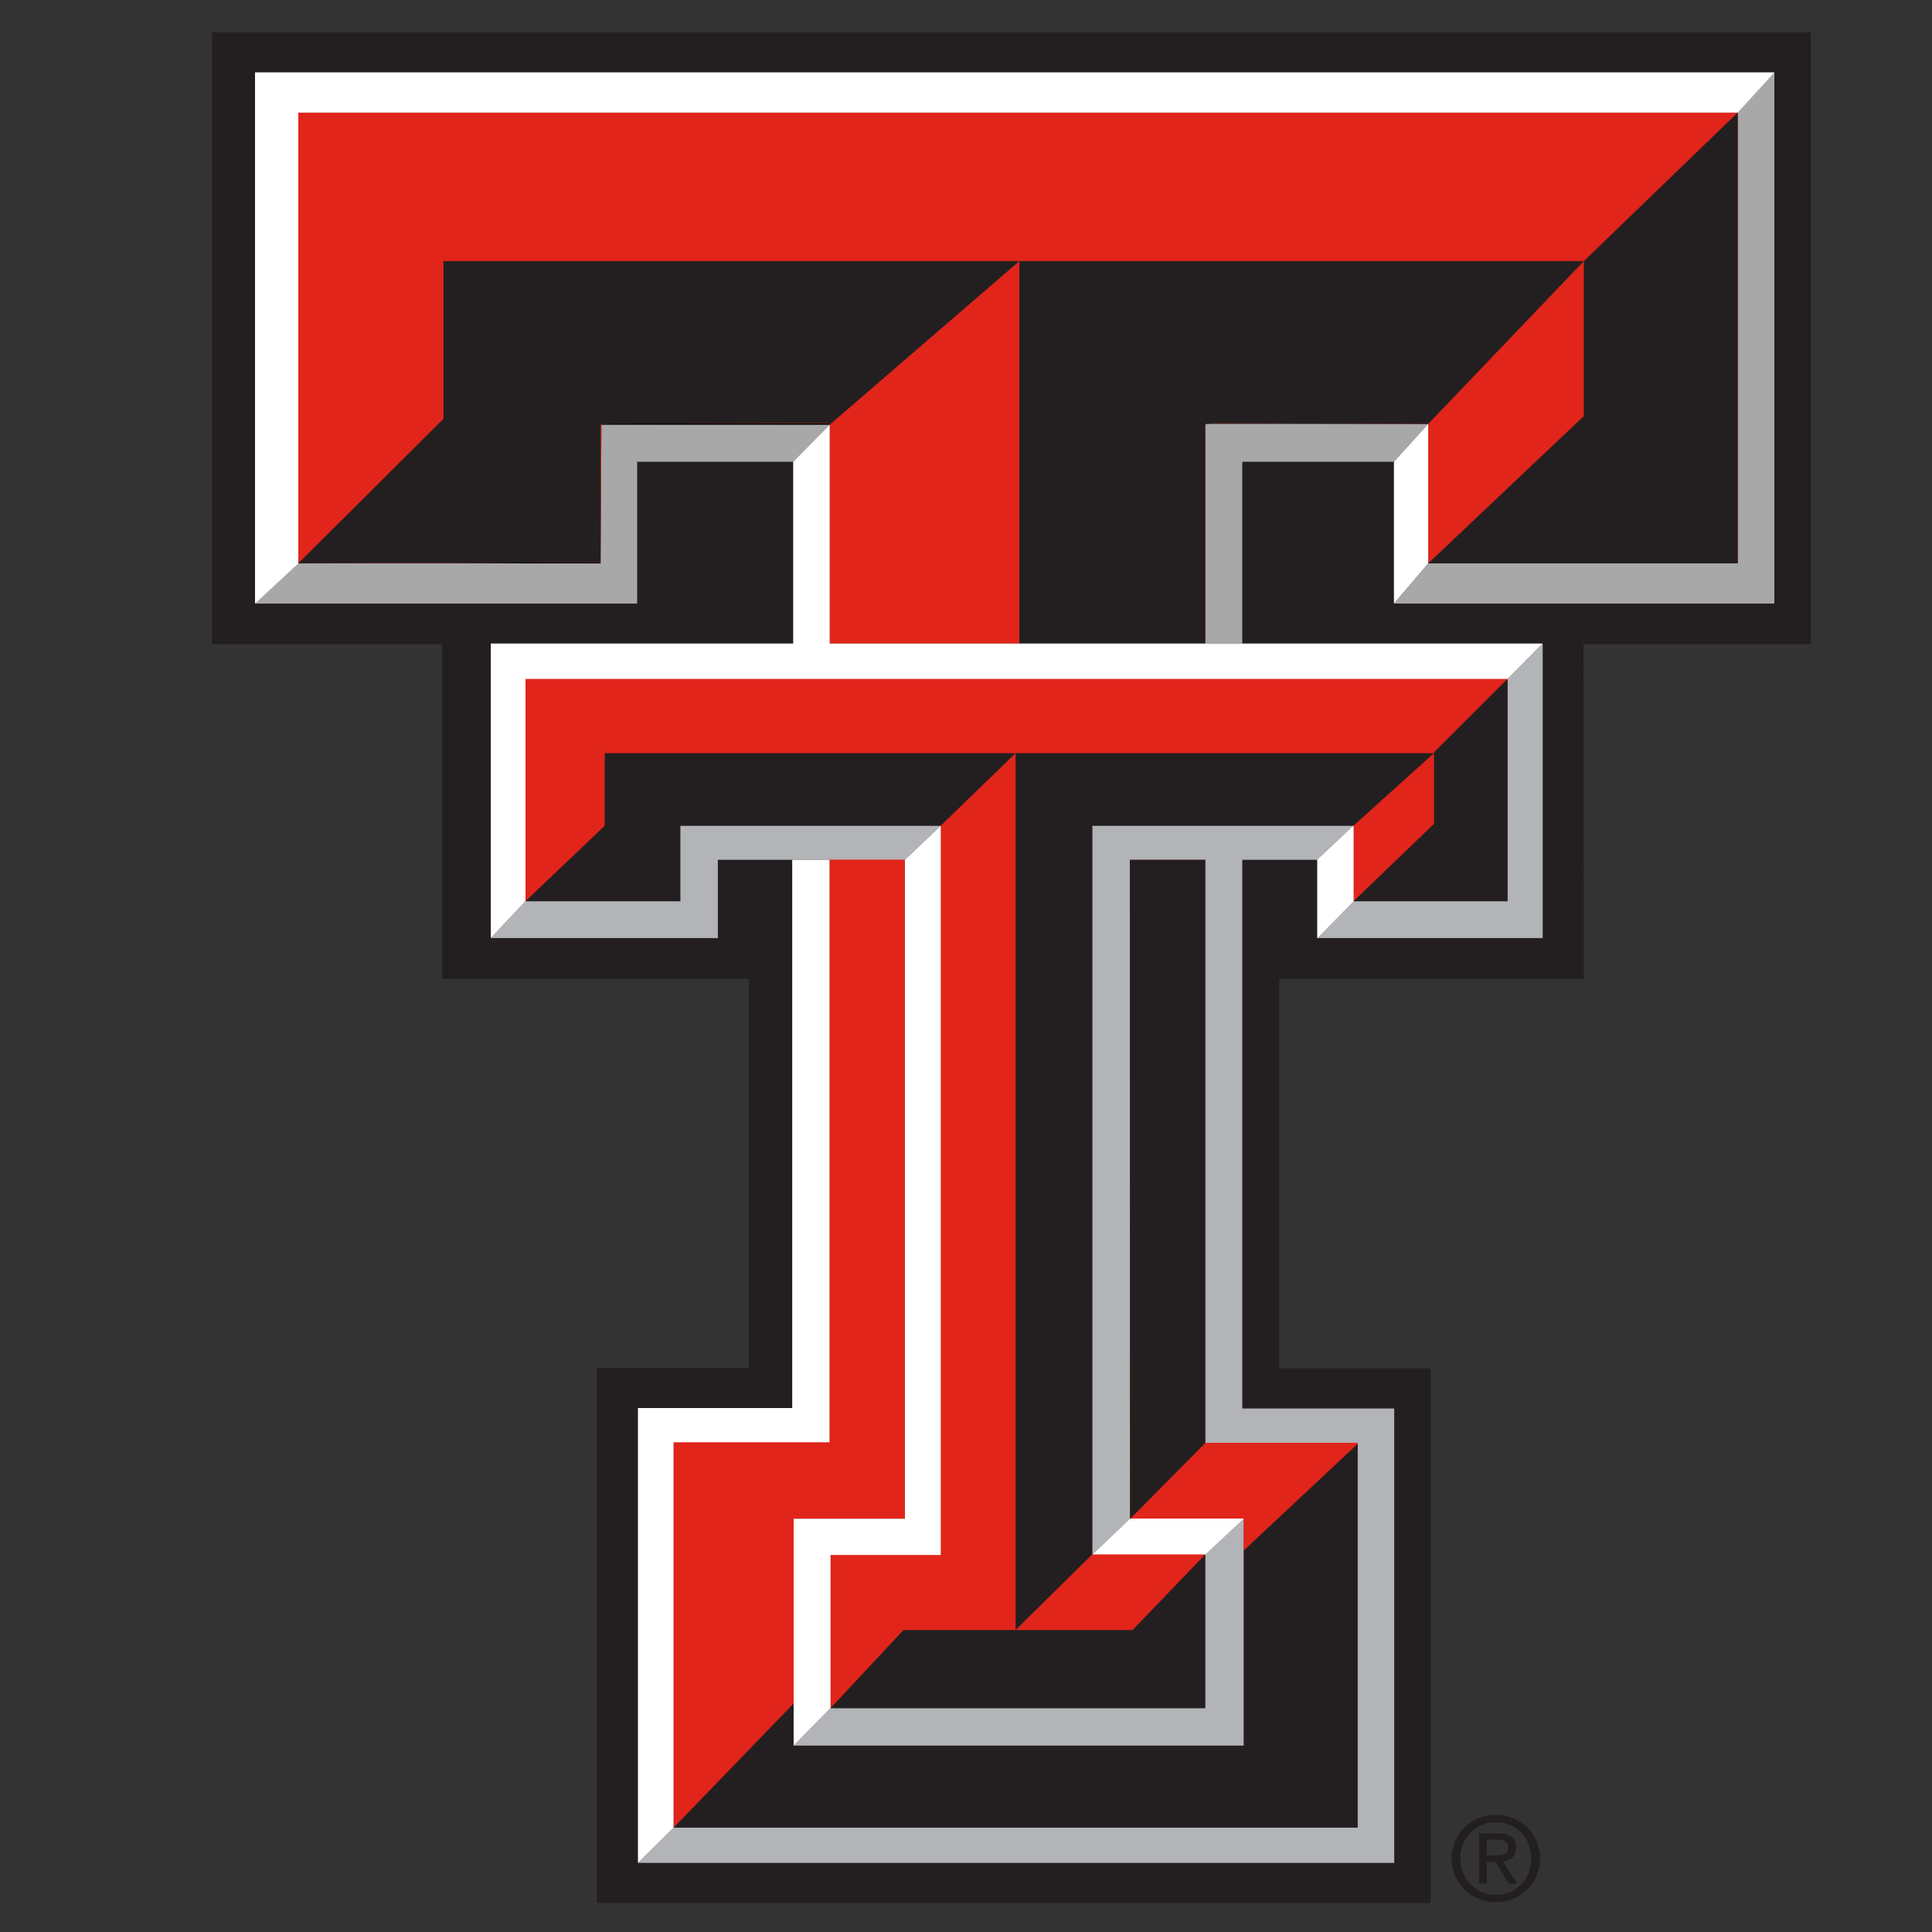
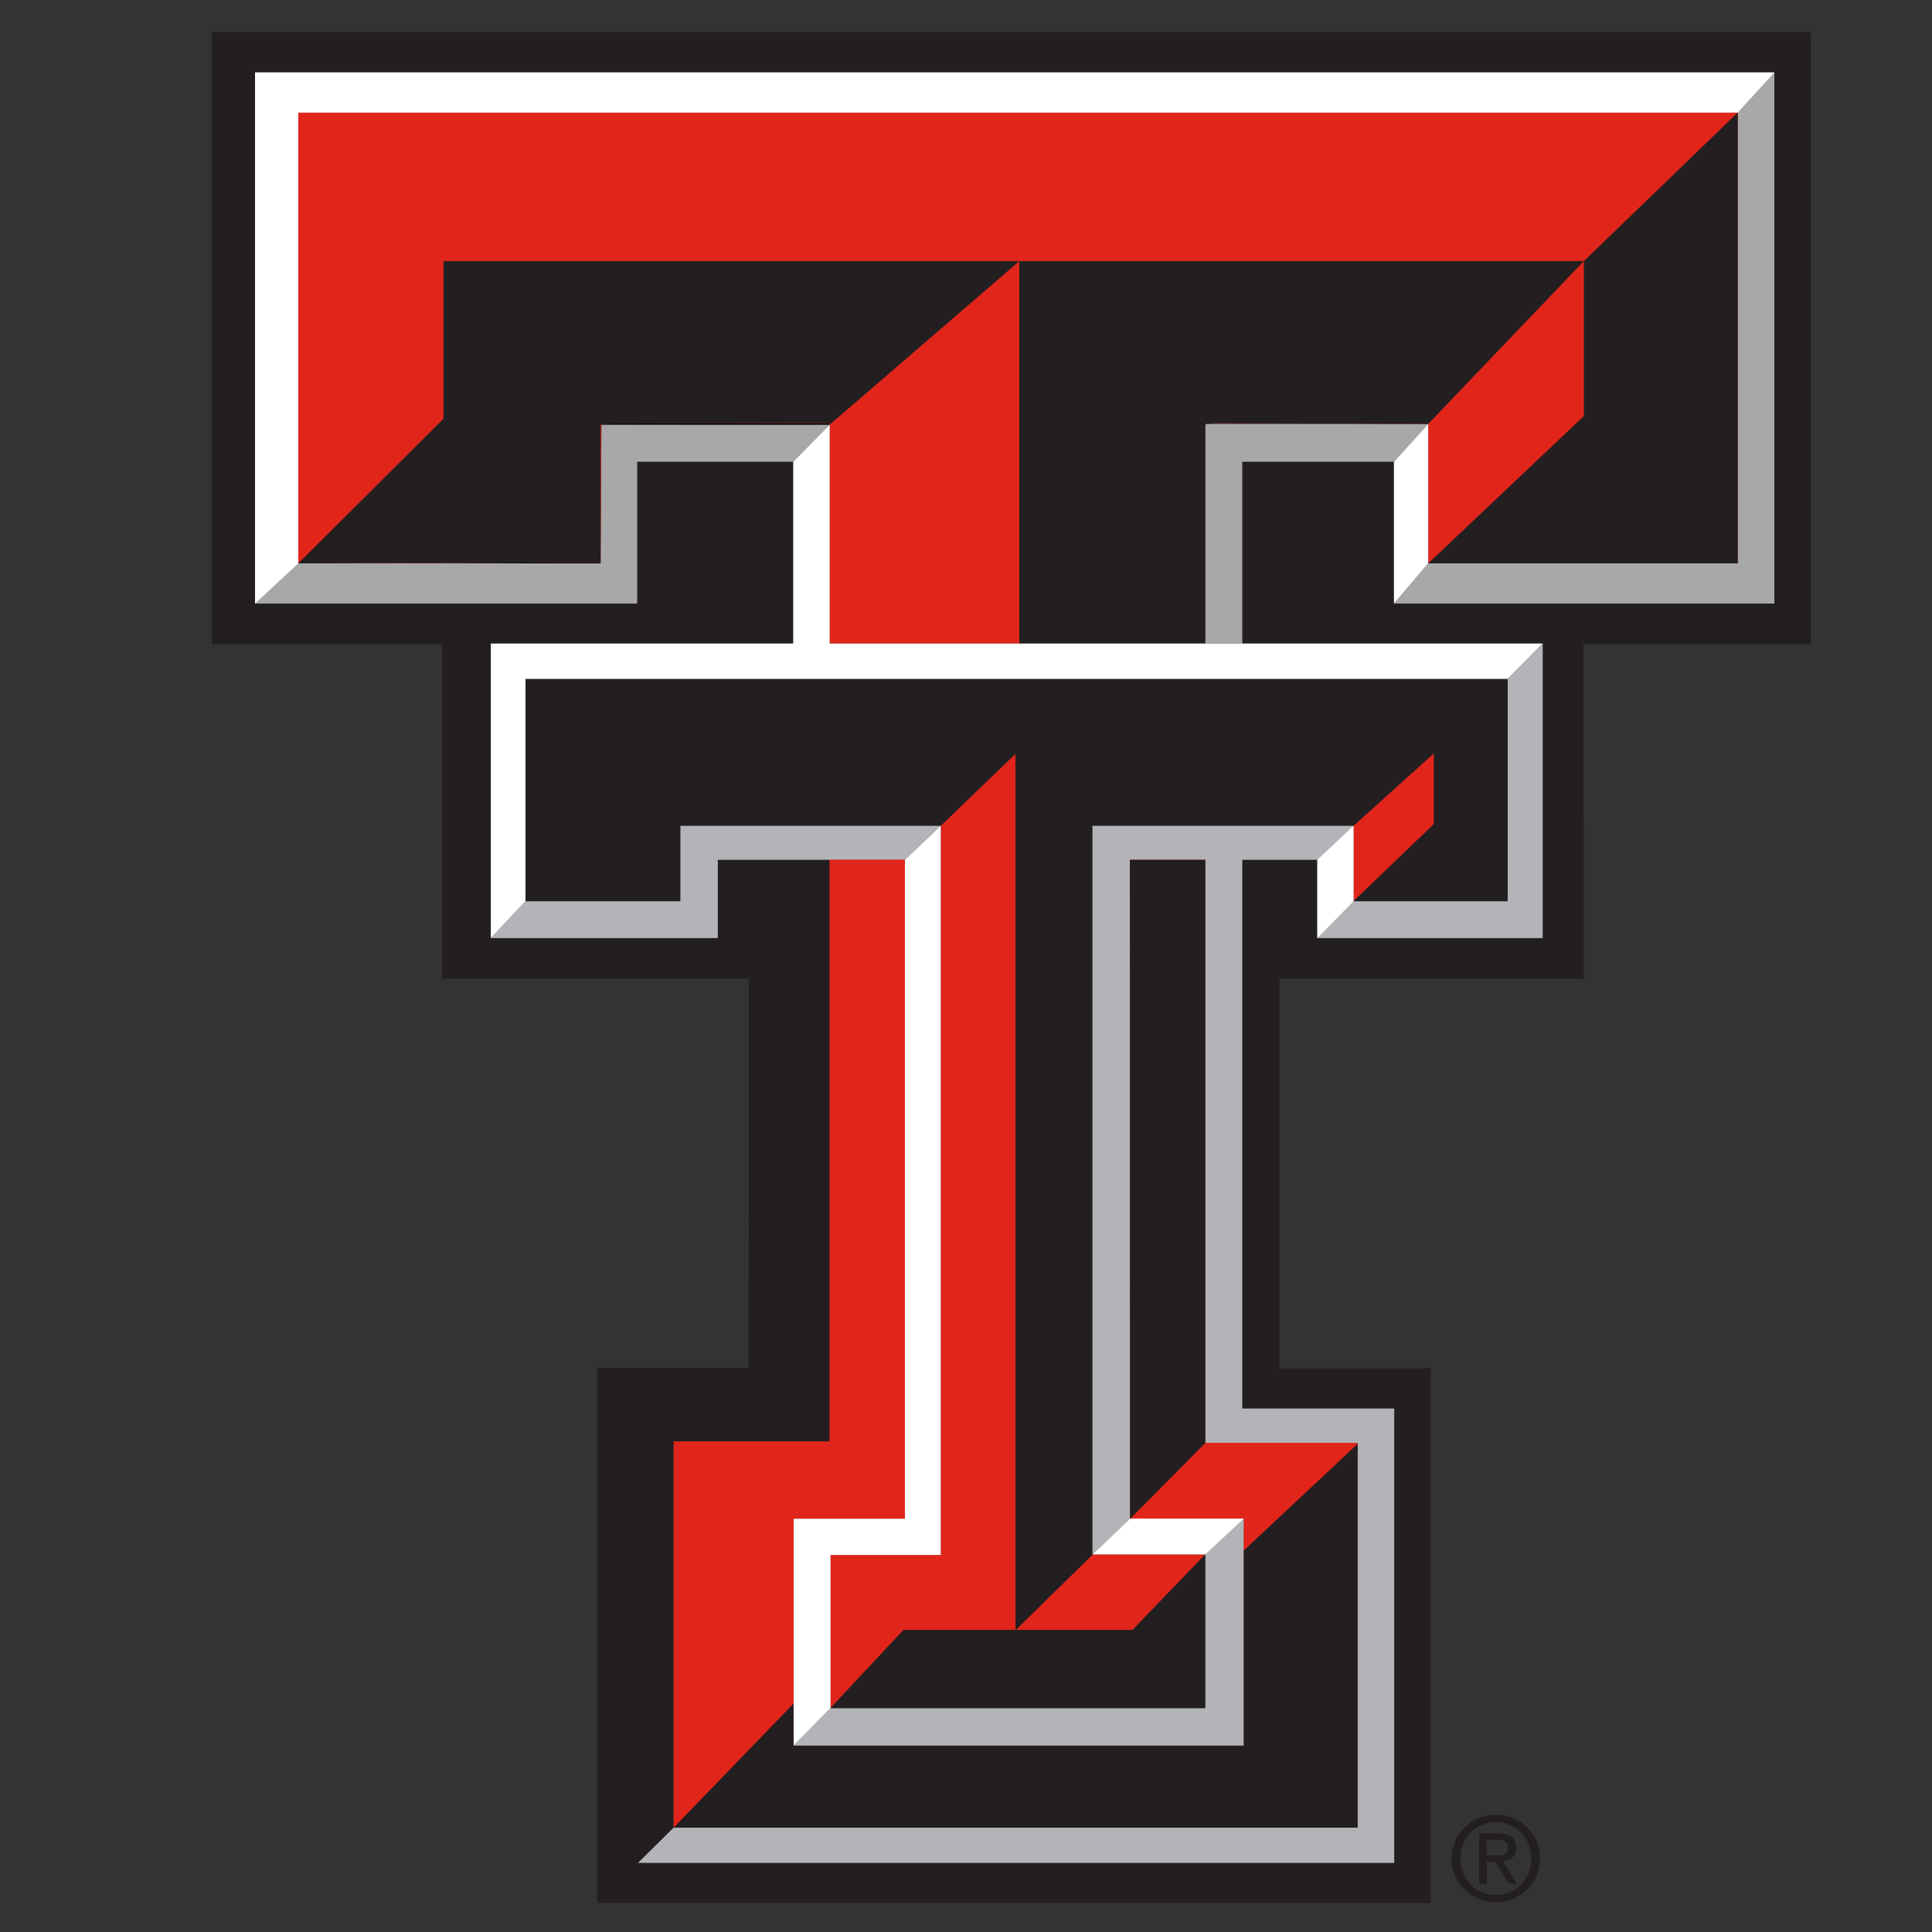
<svg xmlns="http://www.w3.org/2000/svg" version="1.1" id="Layer_1" x="0px" y="0px" viewBox="0 0 200 200" style="enable-background:new 0 0 200 200;" xml:space="preserve">
  <rect x="0" y="0" width="200" height="200" fill="#333333" stroke="none" />
  <style type="text/css">
	.st0{fill:#231F20;}
	.st1{fill:#E1251B;}
	.st2{fill:#B2B4B7;}
	.st3{fill:#A8A8A8;}
	.st4{fill:#FFFFFF;}
</style>
  <g>
    <polygon class="st0" points="132.44,101.33 163.96,101.33 163.92,66.7 187.46,66.7 187.46,3.34 21.93,3.34 21.93,66.7 45.76,66.7    45.76,101.33 77.53,101.33 77.5,141.6 61.8,141.6 61.8,197 148.11,197 148.11,141.65 132.44,141.65  " />
  </g>
  <polygon class="st1" points="30.88,58.21 30.88,11.54 179.89,11.54 179.89,58.21 147.85,58.21 147.85,43.77 124.77,43.77   124.77,66.52 85.89,66.52 85.89,43.85 62.17,43.85 62.17,58.21 " />
-   <polygon class="st1" points="54.4,70.17 156.06,70.17 156.06,93.18 140.12,93.18 140.12,85.36 113.07,85.36 113.07,160.8   124.77,160.8 124.77,176.71 85.98,176.71 85.98,160.86 97.39,160.86 97.39,85.36 70.42,85.36 70.42,93.18 54.4,93.18 " />
  <polygon class="st1" points="85.89,88.9 93.67,88.9 93.67,157.1 82.15,157.1 82.15,180.6 128.76,180.6 128.76,157.09 117.02,157.09   117.02,88.9 124.77,88.9 124.77,149.27 140.54,149.27 140.54,189.08 69.74,189.08 69.74,149.21 85.89,149.21 " />
  <g>
    <polygon class="st2" points="74.31,97.11 74.31,89.01 93.67,89.01 97.39,85.47 70.42,85.47 70.42,93.29 54.4,93.29 50.81,97.11     " />
    <polygon class="st2" points="116.97,89.01 124.77,89.01 124.77,149.38 140.54,149.38 140.54,149.47 140.54,189.19 69.74,189.19    66.04,192.85 144.33,192.85 144.33,145.81 128.6,145.81 128.6,89.01 136.37,89.01 136.37,97.11 159.7,97.11 159.7,66.62    156.06,70.28 156.06,93.29 140.12,93.29 140.12,85.47 113.07,85.47 113.07,160.91 124.75,160.91 124.75,176.82 85.98,176.82    82.15,180.71 128.76,180.71 128.76,157.21 116.97,157.21  " />
  </g>
  <g>
    <polygon class="st3" points="124.77,43.88 124.77,66.62 128.6,66.62 128.6,47.8 144.3,47.8 147.85,43.88  " />
    <polygon class="st3" points="26.4,7.5 26.4,62.48 65.96,62.48 65.96,47.8 82.11,47.8 85.89,43.96 62.26,43.96 62.17,58.21    62.17,58.32 30.88,58.32 30.88,11.65 179.89,11.65 179.89,58.32 147.85,58.32 144.3,62.48 183.68,62.48 183.68,7.5  " />
    <polygon class="st4" points="147.85,43.88 144.3,47.8 144.3,62.48 147.85,58.32  " />
    <polygon class="st1" points="62.17,58.21 62.26,43.96 62.17,43.96  " />
    <polygon class="st1" points="86.08,43.8 85.89,43.96 85.89,66.62 105.52,66.62 105.52,43.76  " />
    <polygon class="st1" points="86.08,43.8 105.52,43.76 105.52,27.03  " />
    <polygon class="st1" points="105.52,27.03 105.52,43.76 105.64,43.76 147.85,43.88 163.96,27.03  " />
    <polygon class="st0" points="163.96,27.03 105.52,27.03 105.52,66.62 124.77,66.62 124.77,43.88 125.81,43.81 147.85,43.88  " />
    <polygon class="st1" points="163.96,43.07 147.85,58.32 179.89,58.32 179.89,11.65 163.96,27.03  " />
    <polygon class="st0" points="163.96,43.07 147.85,58.32 179.89,58.32 179.89,11.65 163.96,27.03  " />
    <polygon class="st3" points="62.17,58.32 62.17,58.21 30.88,58.32  " />
    <polygon points="62.17,58.32 62.17,58.21 30.88,58.32  " />
    <polygon class="st3" points="62.26,43.85 62.26,43.96 85.89,43.96 86.08,43.8  " />
    <polygon points="62.26,43.85 62.26,43.96 85.89,43.96 86.08,43.8  " />
    <polygon class="st1" points="86.08,43.8 105.52,27.03 45.91,27.03 45.91,43.35 30.88,58.32 62.17,58.21 62.17,43.96 62.26,43.96    62.26,43.85  " />
    <polygon class="st0" points="86.08,43.8 105.52,27.03 45.91,27.03 45.91,43.35 30.88,58.32 62.17,58.21 62.17,43.96 62.26,43.96    62.26,43.85  " />
  </g>
-   <polygon class="st1" points="54.4,93.29 54.4,70.28 156.06,70.28 148.44,77.97 62.6,77.97 62.6,85.48 " />
  <polygon class="st1" points="124.77,160.91 117.24,168.74 105.13,168.74 113.13,160.91 " />
-   <path class="st1" d="M113.13,160.91h11.65l-7.53,7.84h-12.11L113.13,160.91z" />
  <polygon class="st1" points="140.12,93.29 140.12,85.47 148.44,77.97 148.44,85.48 " />
  <polygon class="st4" points="26.4,62.48 30.88,58.32 30.88,11.65 179.89,11.65 183.68,7.5 26.4,7.5 " />
  <polygon class="st4" points="82.11,47.8 85.89,43.96 85.89,66.62 159.7,66.62 156.06,70.28 54.4,70.28 54.4,93.29 50.81,97.11   50.81,66.62 82.11,66.62 " />
  <polygon class="st4" points="140.12,85.47 140.12,93.29 136.37,97.11 136.37,89.01 " />
  <g>
-     <polygon class="st4" points="85.89,89.01 82.01,89.01 82.01,145.76 66.04,145.76 66.04,192.85 69.74,189.19 69.74,149.32    85.89,149.32  " />
-   </g>
-   <polygon class="st1" points="116.97,157.21 128.76,157.2 128.76,160.5 140.54,149.47 140.54,149.38 124.77,149.38 " />
+     </g>
  <path class="st1" d="M140.54,149.47l-11.78,11.03v-3.3l-11.79,0.01l7.79-7.84h15.78V149.47z" />
  <polygon class="st4" points="113.13,160.91 117.02,157.2 128.76,157.2 124.77,160.91 " />
  <polygon class="st1" points="97.39,85.47 97.39,160.97 85.98,160.97 85.98,176.82 93.53,168.74 105.13,168.74 105.12,78.05 " />
  <polygon class="st4" points="97.39,85.47 93.67,89.01 93.67,157.21 82.15,157.21 82.15,180.71 85.98,176.82 85.98,160.97   97.39,160.97 " />
  <polygon class="st0" points="70.42,85.47 97.39,85.47 105.13,77.97 62.6,77.97 62.6,85.48 54.4,93.29 70.42,93.29 " />
  <polygon class="st1" points="85.89,89.01 85.89,149.32 69.74,149.32 69.74,189.19 82.15,176.35 82.15,157.21 93.67,157.21   93.67,89.01 " />
  <polygon class="st0" points="105.13,77.97 148.44,77.97 140.12,85.47 113.07,85.47 113.07,160.91 105.13,168.74 " />
  <polygon class="st0" points="148.45,77.87 156.06,70.28 156.06,93.29 140.12,93.29 148.45,85.28 " />
  <polygon class="st0" points="85.98,176.82 93.53,168.74 117.24,168.74 124.77,160.91 124.77,176.82 " />
  <polygon class="st0" points="69.74,189.19 82.15,176.35 82.15,180.71 128.76,180.71 128.76,160.5 140.54,149.47 140.54,189.19 " />
  <polygon class="st0" points="116.97,89.01 124.77,89.01 124.77,149.38 117.02,157.2 " />
  <g>
    <path class="st0" d="M154.85,187.87c2.56,0,4.58,2,4.58,4.51c0,2.53-2.01,4.53-4.57,4.53c-2.57,0-4.59-1.98-4.59-4.53   C150.27,189.86,152.29,187.87,154.85,187.87z M154.85,196.16c2.08,0,3.67-1.62,3.67-3.76c0-2.13-1.59-3.77-3.66-3.77   c-2.08,0-3.68,1.63-3.68,3.75C151.18,194.53,152.76,196.16,154.85,196.16z M153.12,189.79h1.98c1.24,0,1.84,0.48,1.84,1.48   c0,0.84-0.42,1.27-1.35,1.43l1.48,2.3h-0.88l-1.37-2.26h-0.91V195h-0.79V189.79z M154.85,192.07c0.96,0,1.27-0.2,1.27-0.85   c0-0.51-0.37-0.76-1.14-0.76h-1.08v1.61H154.85z" />
  </g>
</svg>